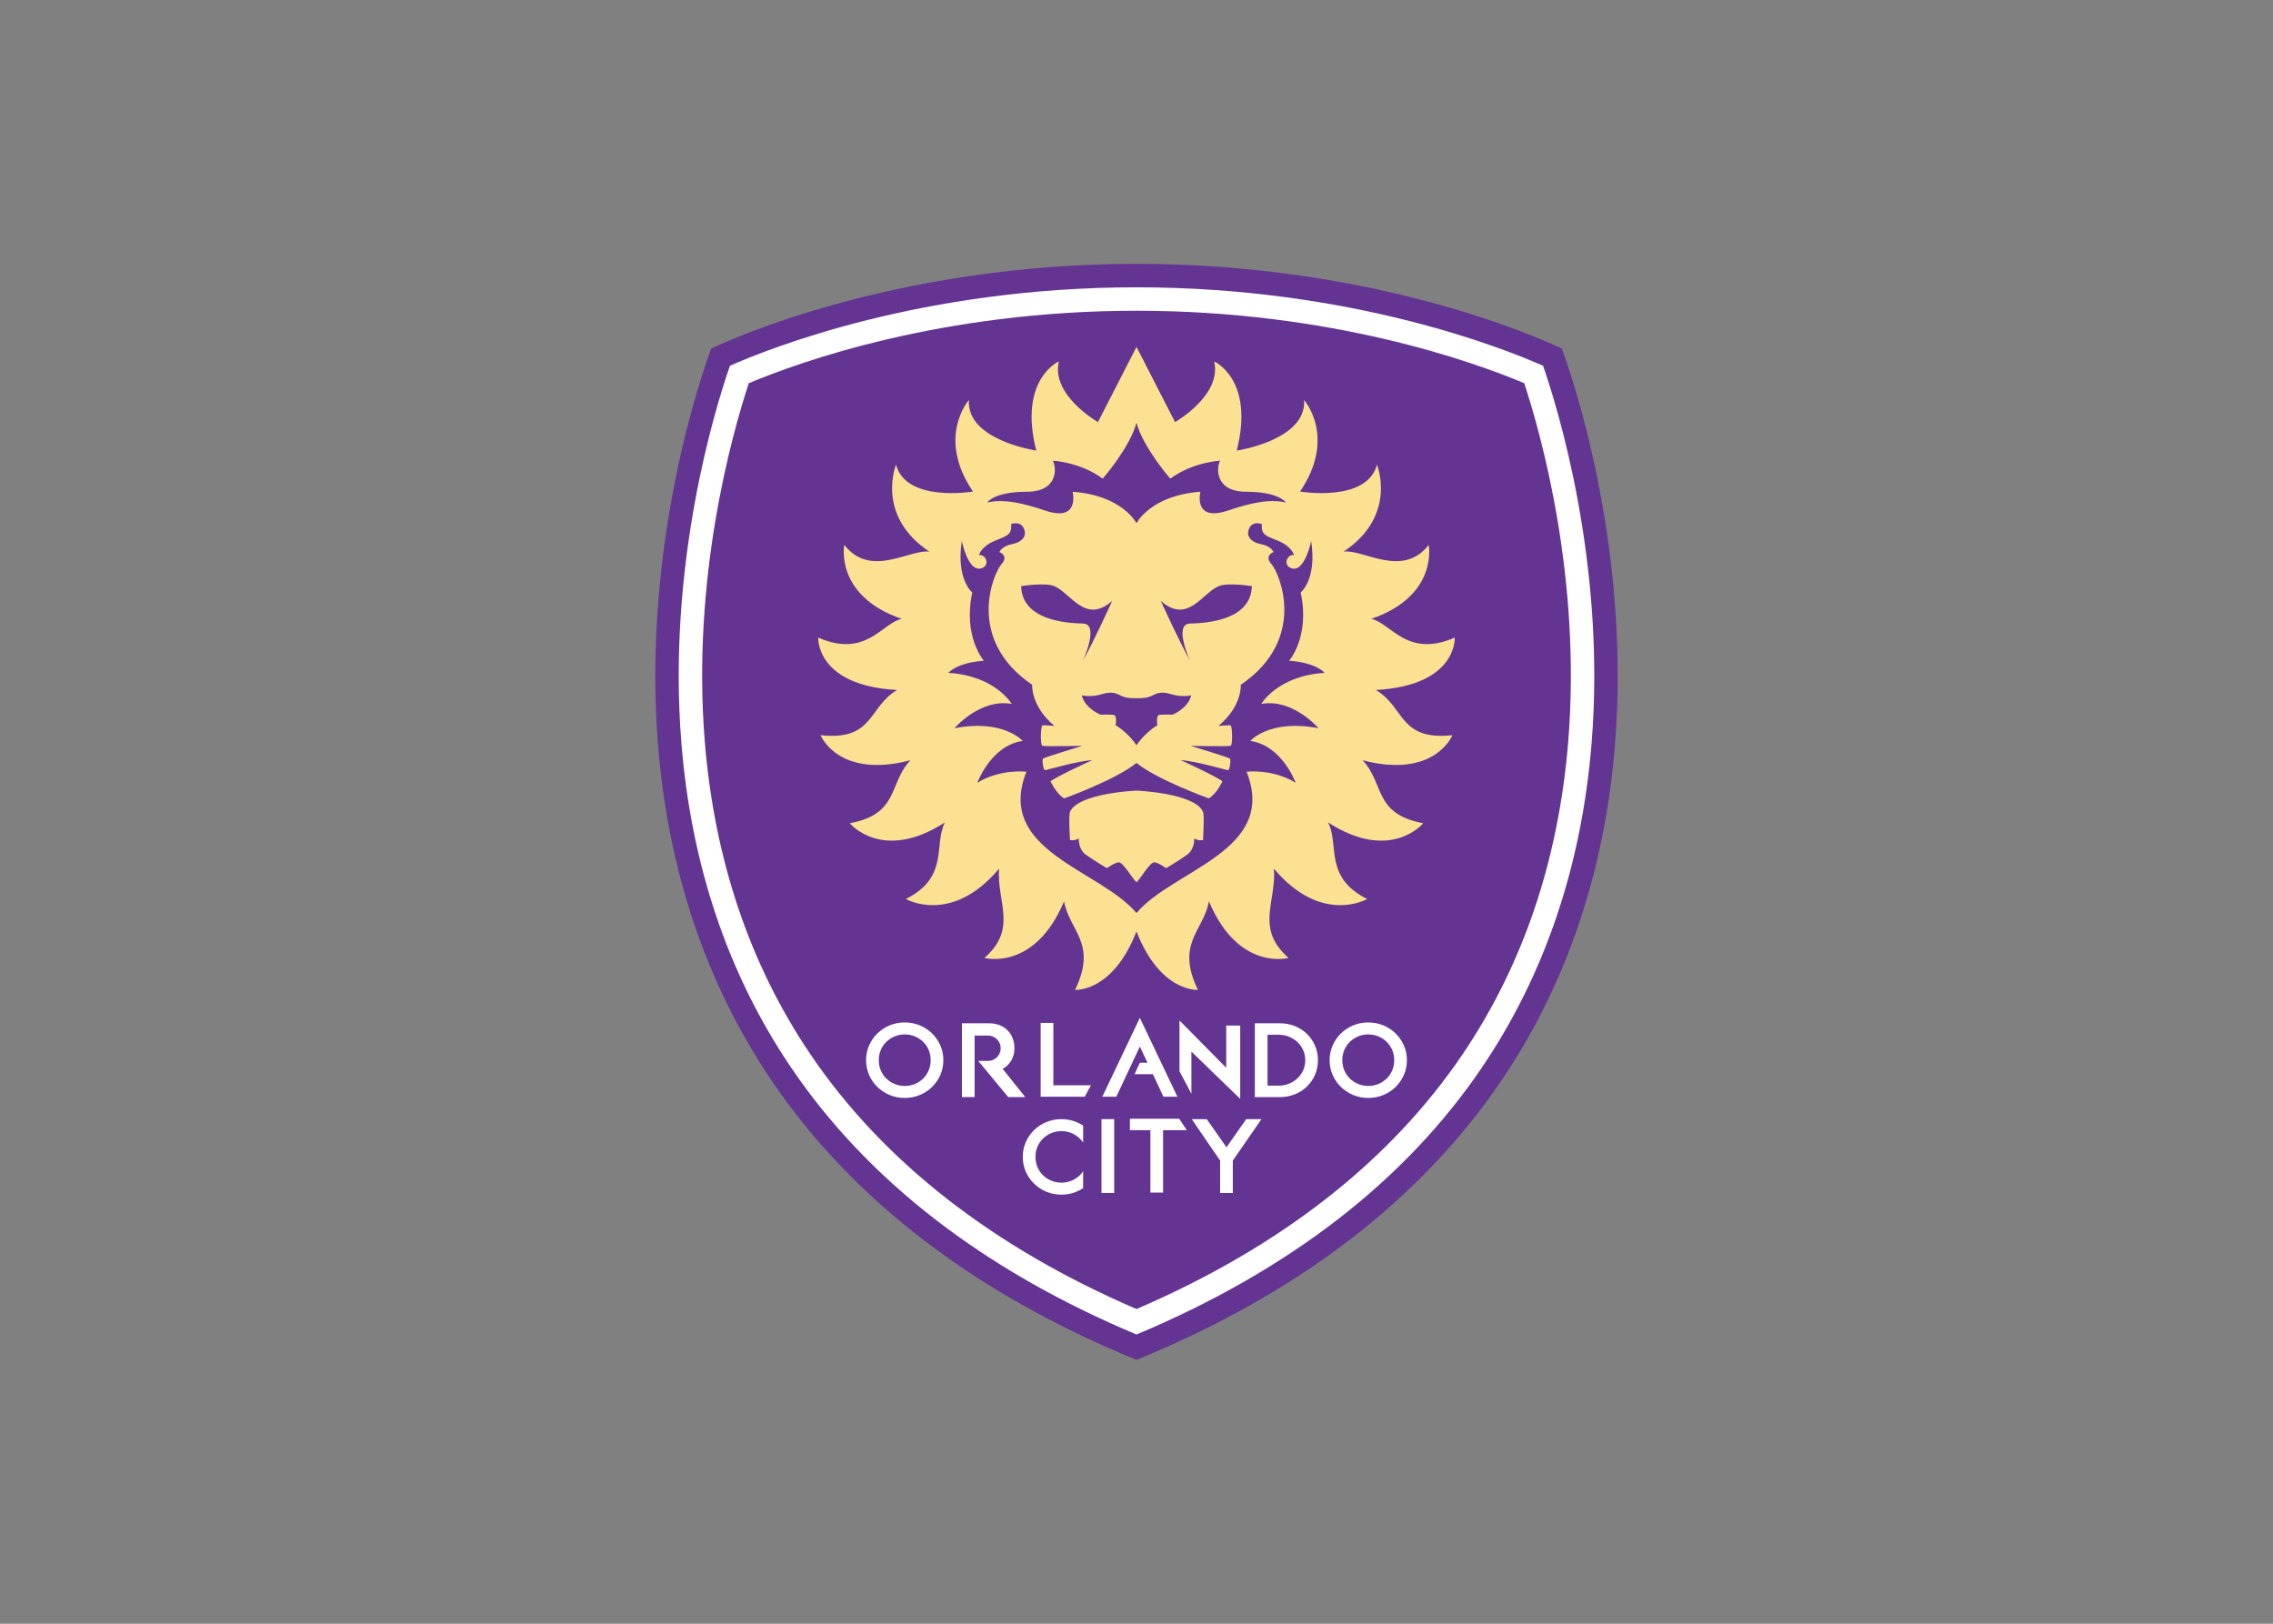
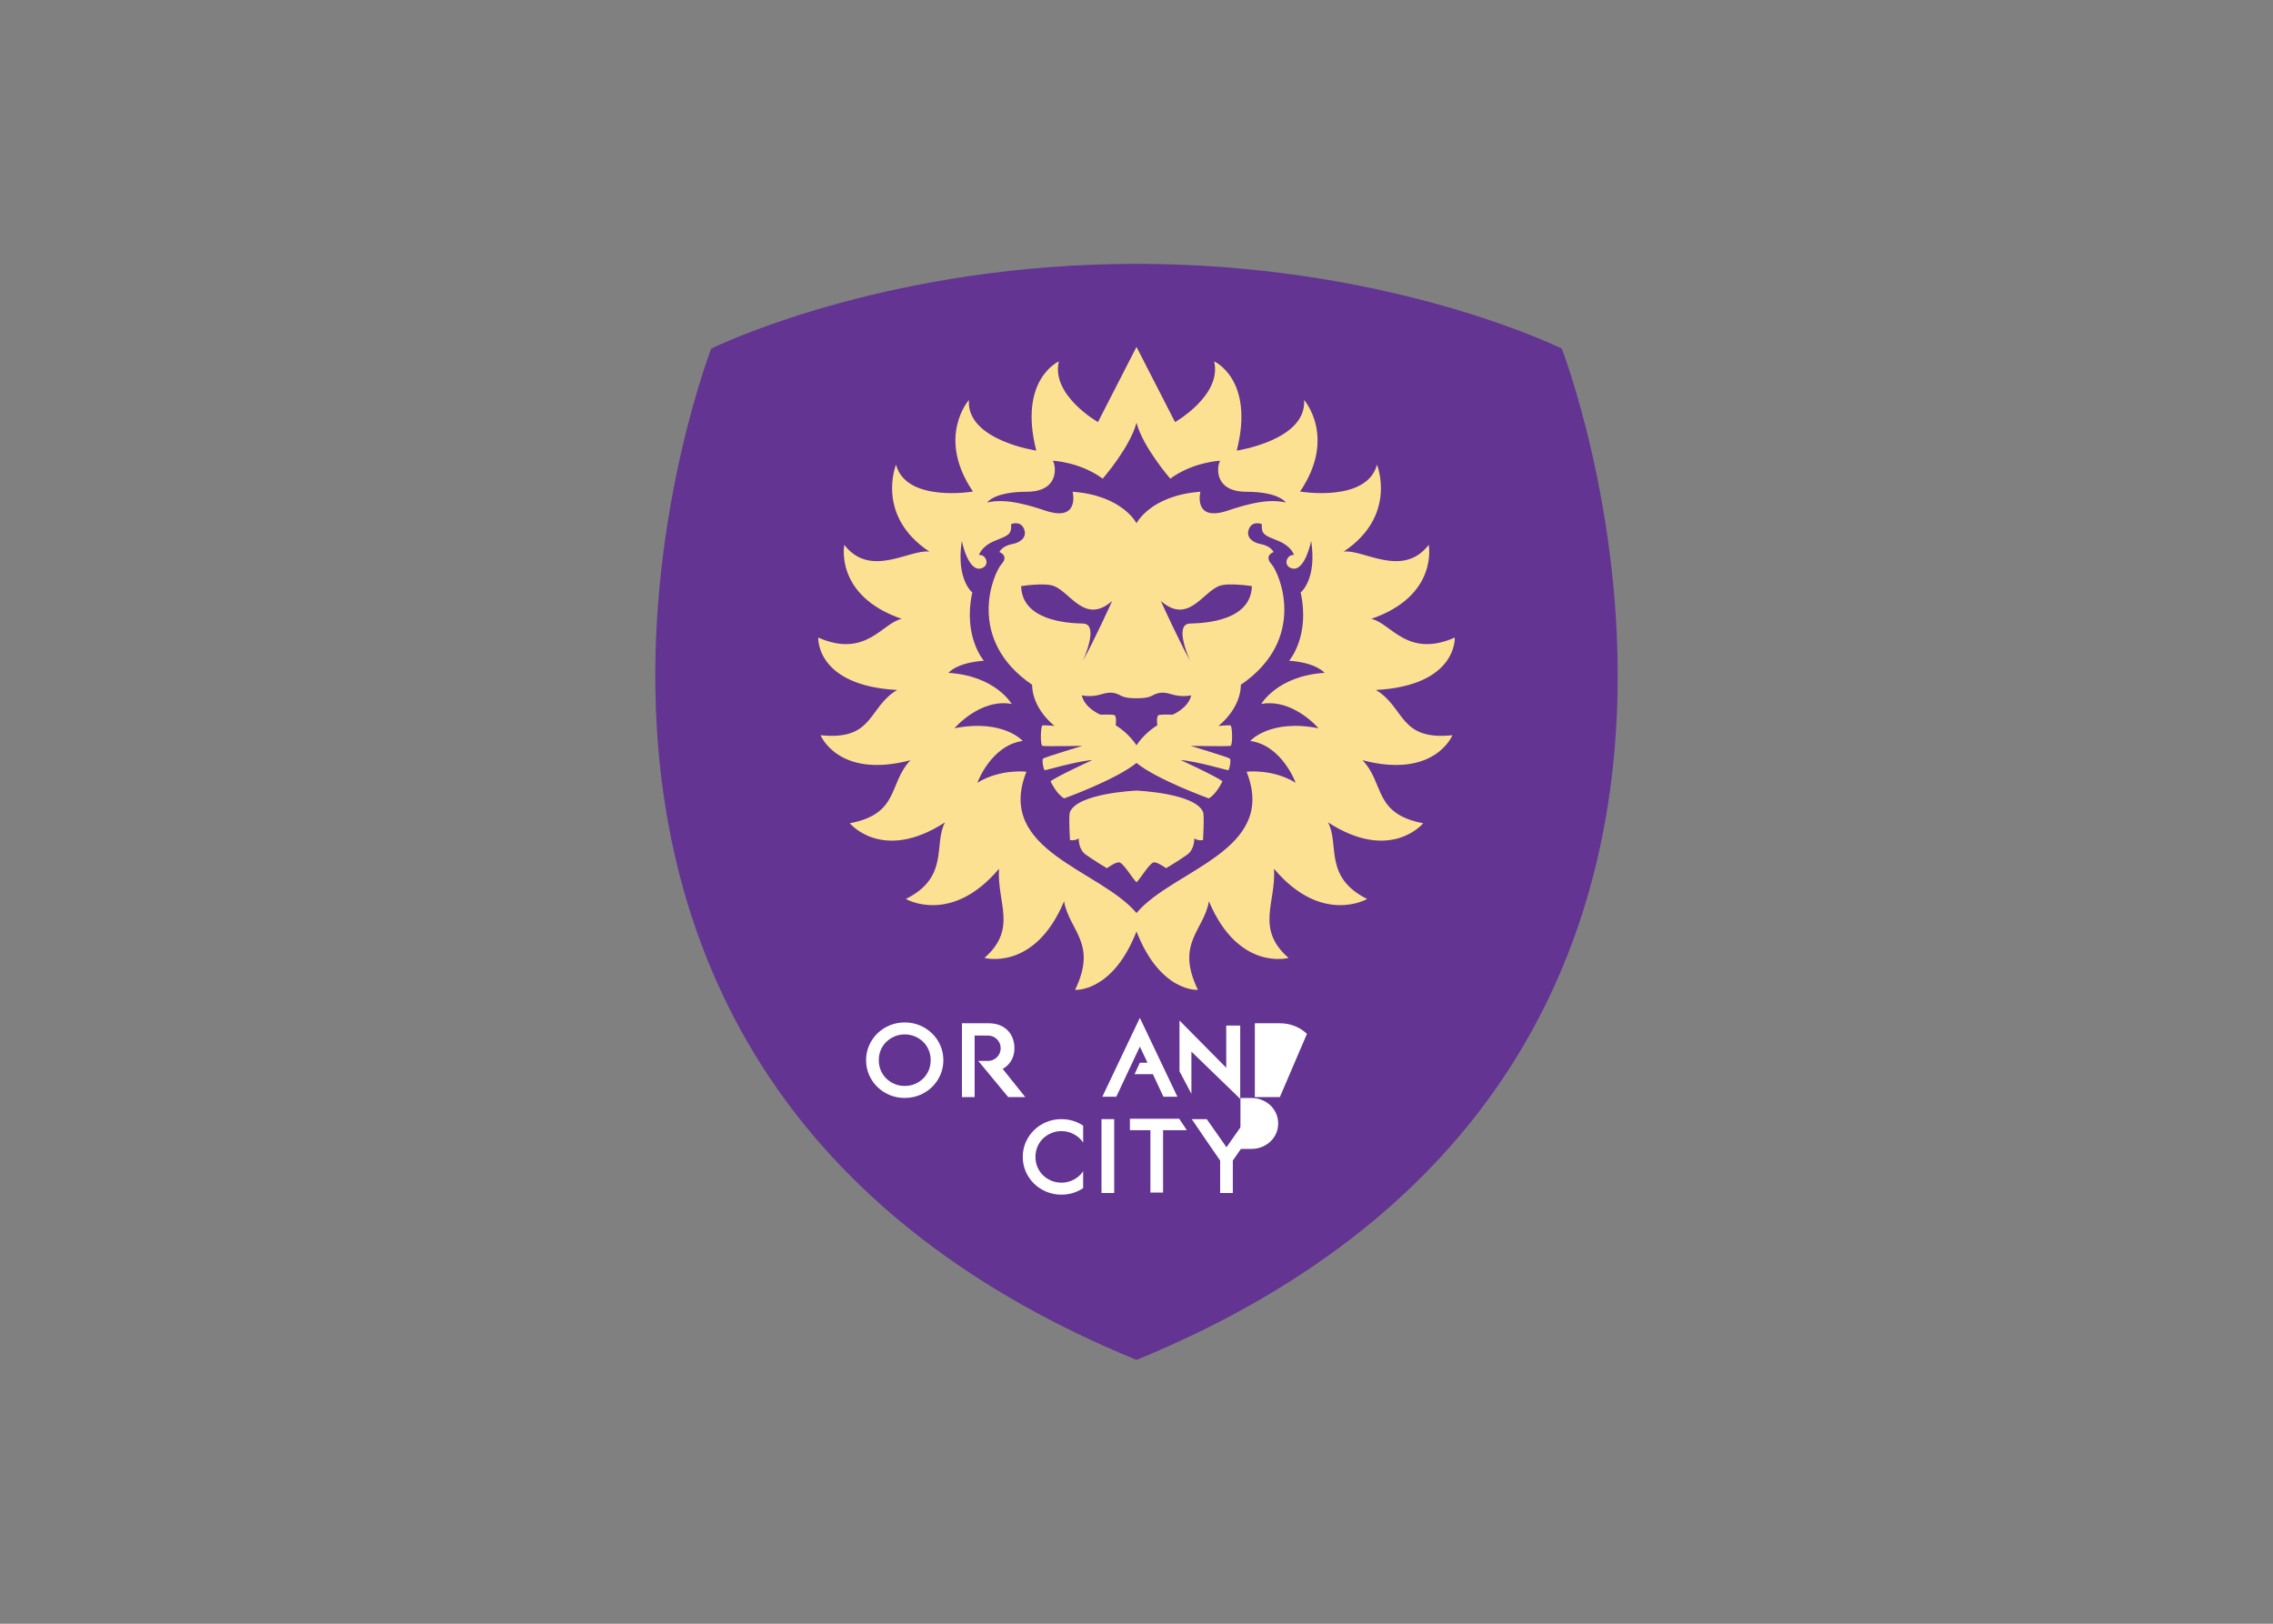
<svg xmlns="http://www.w3.org/2000/svg" clip-rule="evenodd" fill-rule="evenodd" viewBox="0 0 560 400">
  <rect x="0" y="0" width="560" height="400" fill="#808080" stroke="none" />
  <path d="m280 335c-39.801-16.289-70.07-39.472-89.973-68.914-15.981-23.641-25.366-51.365-27.895-82.405-4.079-50.072 11.244-92.887 13.085-97.807 4.674-2.236 45.431-20.875 104.783-20.875 59.351 0 100.109 18.638 104.783 20.875 1.841 4.92 17.165 47.735 13.085 97.806-2.529 31.04-11.914 58.765-27.895 82.406-19.904 29.442-50.172 52.625-89.973 68.914" fill="#633492" />
  <g fill="#fff">
-     <path d="m280 328.749c-37.648-15.795-66.301-37.957-85.188-65.897-15.419-22.807-24.477-49.602-26.925-79.64-3.616-44.372 8.4-82.904 11.944-93.102 9.788-4.343 47.407-19.335 100.169-19.335 52.76 0 90.38 14.992 100.169 19.335 3.544 10.197 15.558 48.729 11.943 93.102-2.447 30.038-11.506 56.832-26.924 79.64-18.888 27.94-47.542 50.103-85.188 65.897m0-6.274c-35.492-15.284-62.534-36.422-80.404-62.856-14.855-21.975-23.586-47.84-25.952-76.875-3.275-40.199 6.578-75.411 10.836-88.348 12.517-5.259 47.524-17.846 95.521-17.846 47.996 0 83.002 12.585 95.521 17.845 4.258 12.937 14.111 48.15 10.836 88.348-2.367 29.036-11.098 54.901-25.953 76.875-17.87 26.435-44.913 47.574-80.403 62.857" />
    <path d="m229.64 254.585c-.862-.842-1.881-1.512-3.028-1.99-1.151-.482-2.4-.724-3.714-.724-1.313 0-2.563.242-3.715.724-1.146.478-2.165 1.148-3.027 1.99s-1.548 1.838-2.037 2.958c-.492 1.124-.741 2.345-.741 3.63s.25 2.505.741 3.629c.489 1.119 1.173 2.114 2.037 2.958.862.842 1.881 1.512 3.027 1.991 1.15.481 2.4.724 3.715.724 1.314 0 2.564-.243 3.714-.724 1.147-.479 2.165-1.149 3.028-1.991.861-.841 1.546-1.837 2.037-2.958.492-1.125.741-2.346.741-3.629s-.249-2.504-.741-3.63c-.492-1.121-1.177-2.117-2.037-2.958m-.349 6.588c0 .893-.166 1.739-.493 2.509-.326.771-.785 1.447-1.362 2.009-.579.565-1.267 1.017-2.045 1.342-1.545.65-3.442.65-4.986 0-.778-.326-1.466-.777-2.045-1.343-.577-.561-1.035-1.237-1.361-2.008-.326-.77-.492-1.614-.492-2.509s.166-1.741.492-2.51.784-1.446 1.362-2.009c.58-.564 1.267-1.016 2.045-1.342.773-.325 1.613-.49 2.493-.49s1.719.165 2.492.49c.777.326 1.464.777 2.045 1.342.577.562 1.036 1.238 1.362 2.008.326.772.492 1.616.492 2.511z" />
    <path d="m247.036 263.321c1.941-1.097 2.891-2.97 2.891-5.091 0-3.399-2.215-6.153-6.335-6.153h-6.602v18.191h3.127v-15.164h3.299c1.726 0 3.125 1.399 3.125 3.125 0 1.725-1.399 3.125-3.125 3.125h-2.397l7.373 8.913h4.208l-5.564-6.947" />
-     <path d="m268.77 267.349h-9.256v-15.36h-3.126v18.183h10.862z" />
    <path d="m280.829 250.742-9.249 19.429h3.445l5.804-12.351 1.878 3.979h-1.878l-1.309 2.823h4.523l2.589 5.55h3.445l-9.248-19.429" />
    <path d="m293.529 259.06 12.022 11.639v-18.053h-3.442v10.391l-11.517-11.64v12.506l2.937 5.548v-10.392" />
-     <path d="m321.991 254.686c-.837-.808-1.838-1.451-2.979-1.913-1.139-.462-2.383-.696-3.695-.696h-6.162v18.192h6.162c1.313 0 2.556-.235 3.695-.697 1.141-.462 2.142-1.105 2.979-1.913.835-.809 1.503-1.778 1.985-2.882.484-1.107.729-2.32.729-3.604 0-1.285-.245-2.496-.729-3.604-.482-1.105-1.15-2.074-1.985-2.883m-9.708.214h2.725c.901 0 1.758.162 2.549.481.794.32 1.5.766 2.096 1.326.593.556 1.067 1.227 1.411 1.993.34.761.514 1.593.514 2.472 0 .895-.173 1.73-.513 2.484-.342.758-.817 1.424-1.412 1.982-.596.559-1.302 1.005-2.096 1.326-.79.318-1.648.48-2.549.48h-2.725z" />
-     <path d="m345.878 257.543c-.492-1.121-1.177-2.117-2.037-2.958-.863-.842-1.881-1.512-3.028-1.99-1.151-.481-2.4-.724-3.714-.724s-2.563.243-3.715.724c-1.146.478-2.165 1.148-3.027 1.99s-1.548 1.838-2.037 2.958c-.492 1.124-.741 2.345-.741 3.63s.25 2.505.741 3.629c.49 1.119 1.175 2.114 2.037 2.958.862.842 1.881 1.512 3.027 1.991 1.15.481 2.4.724 3.714.724s2.565-.243 3.715-.724c1.147-.479 2.165-1.149 3.028-1.991.861-.841 1.546-1.837 2.037-2.958.491-1.125.741-2.346.741-3.629.001-1.283-.249-2.504-.741-3.63m-2.387 3.63c0 .893-.165 1.739-.492 2.509-.326.771-.785 1.447-1.362 2.009-.581.565-1.267 1.017-2.045 1.342-1.546.65-3.443.65-4.987 0-.779-.326-1.466-.777-2.045-1.343-.577-.561-1.035-1.237-1.361-2.008-.326-.77-.493-1.614-.493-2.509s.166-1.741.493-2.51c.326-.769.785-1.446 1.362-2.009.579-.564 1.267-1.016 2.045-1.342.773-.325 1.613-.49 2.493-.49.881 0 1.72.165 2.494.49.776.326 1.464.777 2.045 1.342.578.562 1.035 1.238 1.362 2.008.327.772.492 1.616.492 2.511z" />
+     <path d="m321.991 254.686c-.837-.808-1.838-1.451-2.979-1.913-1.139-.462-2.383-.696-3.695-.696h-6.162v18.192h6.162m-9.708.214h2.725c.901 0 1.758.162 2.549.481.794.32 1.5.766 2.096 1.326.593.556 1.067 1.227 1.411 1.993.34.761.514 1.593.514 2.472 0 .895-.173 1.73-.513 2.484-.342.758-.817 1.424-1.412 1.982-.596.559-1.302 1.005-2.096 1.326-.79.318-1.648.48-2.549.48h-2.725z" />
    <path d="m266.856 288.518c-.238.362-.51.696-.818.996-.58.564-1.267 1.016-2.045 1.342-1.545.65-3.442.65-4.986 0-.779-.327-1.467-.779-2.045-1.342-.578-.562-1.036-1.237-1.362-2.009-.326-.77-.492-1.615-.492-2.51 0-.894.166-1.739.492-2.509.326-.769.785-1.446 1.362-2.009.58-.564 1.268-1.016 2.045-1.342.773-.325 1.612-.489 2.493-.489.88 0 1.72.164 2.493.489.777.326 1.463.777 2.045 1.342.308.299.58.634.818.997v-4.182c-.512-.338-1.061-.631-1.642-.874-1.151-.481-2.4-.725-3.714-.725-1.313 0-2.563.244-3.714.725-1.147.479-2.165 1.149-3.028 1.991-.862.841-1.548 1.837-2.037 2.956-.492 1.125-.741 2.345-.741 3.63s.25 2.507.741 3.631c.49 1.118 1.175 2.114 2.037 2.957.861.842 1.881 1.512 3.027 1.991 1.149.481 2.4.724 3.715.724 1.313 0 2.564-.243 3.714-.724.582-.242 1.129-.536 1.641-.875v-4.181" />
    <path d="m271.376 275.693h3.128v18.192h-3.128z" />
    <path d="m290.527 275.594h-12.152v2.822h5.047v15.361h3.125v-15.361h5.848l-1.867-2.822" />
    <path d="m307.028 275.693-4.861 6.93-4.861-6.93h-3.695c.101.207 6.993 10.203 6.993 10.203v7.989h3.127v-7.989l7.056-10.203h-3.758" />
  </g>
  <g fill="#fde192">
    <path d="m338.969 169.971c20.106-1.085 19.443-12.906 19.443-12.906-11.778 5.158-15.747-3.632-20.568-4.612 16.614-5.709 14.148-18.227 14.148-18.227-6.463 8.354-16.223.953-20.974 1.673 13.368-8.884 8.228-21.427 8.228-21.427-2.506 9.411-18.952 6.621-18.952 6.621 9.099-13.429.994-22.556.994-22.556.681 9.907-16.593 12.466-16.593 12.466 4.481-17.552-5.567-21.98-5.567-21.98 1.989 8.348-9.631 14.954-9.631 14.954l-9.496-18.521-9.498 18.521s-11.62-6.606-9.631-14.954c0 0-10.047 4.428-5.566 21.98 0 0-17.274-2.558-16.594-12.466 0 0-8.105 9.128.994 22.556 0 0-16.445 2.789-18.952-6.621 0 0-5.14 12.542 8.228 21.427-4.751-.72-14.512 6.681-20.974-1.673 0 0-2.466 12.518 14.148 18.227-4.82.98-8.788 9.771-20.568 4.612 0 0-.662 11.821 19.443 12.906-7.203 4.233-5.657 12.549-18.866 11.142 0 0 4.331 10.839 22.139 6.166-5.464 5.746-2.632 13.199-14.944 15.525 0 0 8.029 9.783 23.457-.221-2.88 5.382 1.165 13.504-9.65 18.875 0 0 11.189 6.525 22.955-7.44-.522 8.42 4.627 14.746-3.582 21.963 0 0 12.366 3.368 19.615-13.953 1.278 7.297 8.293 10.291 2.712 21.819 0 0 9.243.712 15.134-14.388 5.891 15.1 15.133 14.388 15.133 14.388-5.581-11.527 1.433-14.521 2.712-21.819 7.25 17.322 19.615 13.953 19.615 13.953-8.209-7.217-3.06-13.543-3.581-21.963 11.766 13.964 22.954 7.44 22.954 7.44-10.815-5.372-6.769-13.493-9.65-18.875 15.428 10.004 23.456.221 23.456.221-12.31-2.325-9.478-9.779-14.943-15.525 17.808 4.672 22.139-6.166 22.139-6.166-13.209 1.406-11.663-6.909-18.866-11.142m-86.049-48.829c8.021 0 7.33-6.204 6.468-7.649 0 0 6.684.298 12.29 4.42 0 0 6.685-7.649 8.323-13.769 1.639 6.119 8.322 13.769 8.322 13.769 5.605-4.122 12.289-4.42 12.289-4.42-.862 1.445-1.552 7.649 6.469 7.649s9.701 2.635 9.701 2.635c-2.327-.466-5.604-.935-14.272 1.998-8.668 2.932-6.769-4.633-6.769-4.633-12.291.893-15.739 7.753-15.739 7.753s-3.449-6.861-15.739-7.753c0 0 1.897 7.565-6.769 4.633-8.668-2.933-11.945-2.464-14.273-1.998 0-.001 1.681-2.635 9.702-2.635zm32.211 57.528c-3.364 2.041-5.131 4.941-5.131 4.941s-1.769-2.9-5.131-4.941c0 0 .388-2.39-.454-2.548-.84-.159-3.299-.064-3.299-.064s-3.913-1.593-4.592-4.781c0 0 2.134.606 4.98-.286 2.846-.893 4.01.128 4.915.51.905.383 1.855.51 3.58.51s2.674-.128 3.58-.51c.905-.382 2.069-1.402 4.915-.51 2.847.892 4.981.286 4.981.286-.68 3.188-4.593 4.781-4.593 4.781s-2.458-.095-3.297.064c-.841.158-.454 2.548-.454 2.548zm-18.326-25.061c-4.183-.086-14.833-.85-15.221-9.01v-.212s5.9-.933 8.15 0c4.096 1.7 7.631 9.477 14.272 3.654 0 0-4.441 9.818-7.201 14.704 0 0 4.183-9.052 0-9.136zm26.39 0c-4.183.085 0 9.136 0 9.136-2.76-4.887-7.201-14.704-7.201-14.704 6.641 5.823 10.177-1.953 14.274-3.654 2.249-.933 8.15 0 8.15 0v.212c-.39 8.16-11.04 8.924-15.223 9.01zm31.651 25.795c-12.031-2.359-16.818 3.124-16.818 3.124 7.827 1.083 11.179 10.295 11.179 10.295-5.735-3.506-12.085-2.708-12.085-2.708 7.762 19.537-18.079 24.062-27.123 34.803-9.045-10.741-34.884-15.267-27.123-34.803 0 0-6.35-.797-12.085 2.708 0 0 3.353-9.211 11.179-10.295 0 0-4.787-5.482-16.817-3.124 0 0 6.274-7.394 14.1-5.993 0 0-4.011-6.947-15.588-7.649 0 0 1.876-2.486 8.732-2.996 0 0-5.218-5.929-2.847-16.808 0 0-4.053-3.186-2.587-12.705 0 0 1.529 7.72 4.787 6.757 2.264-.67 1.229-3.496-.55-3.283 0 0 .517-2.103 3.847-3.474 3.332-1.37 4.205-1.497 4.075-4.143 0 0 2.361-.988 3.202 1.275s-1.455 3.347-2.62 3.569c-1.164.224-2.781.702-3.492 2.041 0 0 2.458.829.517 2.996-1.94 2.167-8.99 18.422 7.569 29.705 0 0-.388 5.226 5.498 10.135 0 0-2.523-.234-2.964-.128-.442.106-.593 4.866 0 5.036s9.82 0 9.82 0-9.293 2.805-9.656 3.134.106 2.816.407 2.857c.302.042 7.826-2.23 11.708-2.485 0 0-8.797 4.015-10.285 5.226 0 0 1.422 3.124 3.363 4.207 0 0 12.721-4.59 17.809-8.733 5.088 4.143 17.81 8.733 17.81 8.733 1.94-1.084 3.363-4.207 3.363-4.207-1.489-1.211-10.284-5.226-10.284-5.226 3.881.255 11.406 2.528 11.707 2.485.302-.042.77-2.528.406-2.857-.363-.329-9.655-3.134-9.655-3.134s9.228.17 9.82 0c.593-.17.442-4.93 0-5.036s-2.964.128-2.964.128c5.886-4.909 5.498-10.135 5.498-10.135 16.559-11.282 9.508-27.538 7.568-29.705-1.94-2.168.518-2.996.518-2.996-.711-1.339-2.328-1.817-3.492-2.041-1.165-.222-3.461-1.306-2.62-3.569s3.201-1.275 3.201-1.275c-.129 2.646.744 2.773 4.075 4.143 3.332 1.371 3.849 3.474 3.849 3.474-1.779-.213-2.813 2.613-.55 3.283 3.256.962 4.787-6.757 4.787-6.757 1.466 9.52-2.587 12.705-2.587 12.705 2.372 10.879-2.846 16.808-2.846 16.808 6.856.51 8.732 2.996 8.732 2.996-11.578.702-15.588 7.649-15.588 7.649 7.827-1.402 14.101 5.993 14.101 5.993z" />
    <path d="m280 194.762s-14.332.578-16.386 5.232c-.377.853 0 6.949 0 6.949s1.207.255 2.156-.404c0 0-.151 2.698 1.811 4.058 1.961 1.36 5.045 3.272 5.11 3.272s1.876-1.36 2.911-1.445c1.034-.085 3.277 3.824 4.399 4.929 1.121-1.105 3.363-5.014 4.397-4.929 1.037.085 2.847 1.445 2.912 1.445s3.148-1.913 5.109-3.272c1.963-1.36 1.812-4.058 1.812-4.058.949.659 2.156.404 2.156.404s.377-6.095 0-6.949c-2.053-4.655-16.385-5.232-16.385-5.232" />
  </g>
</svg>